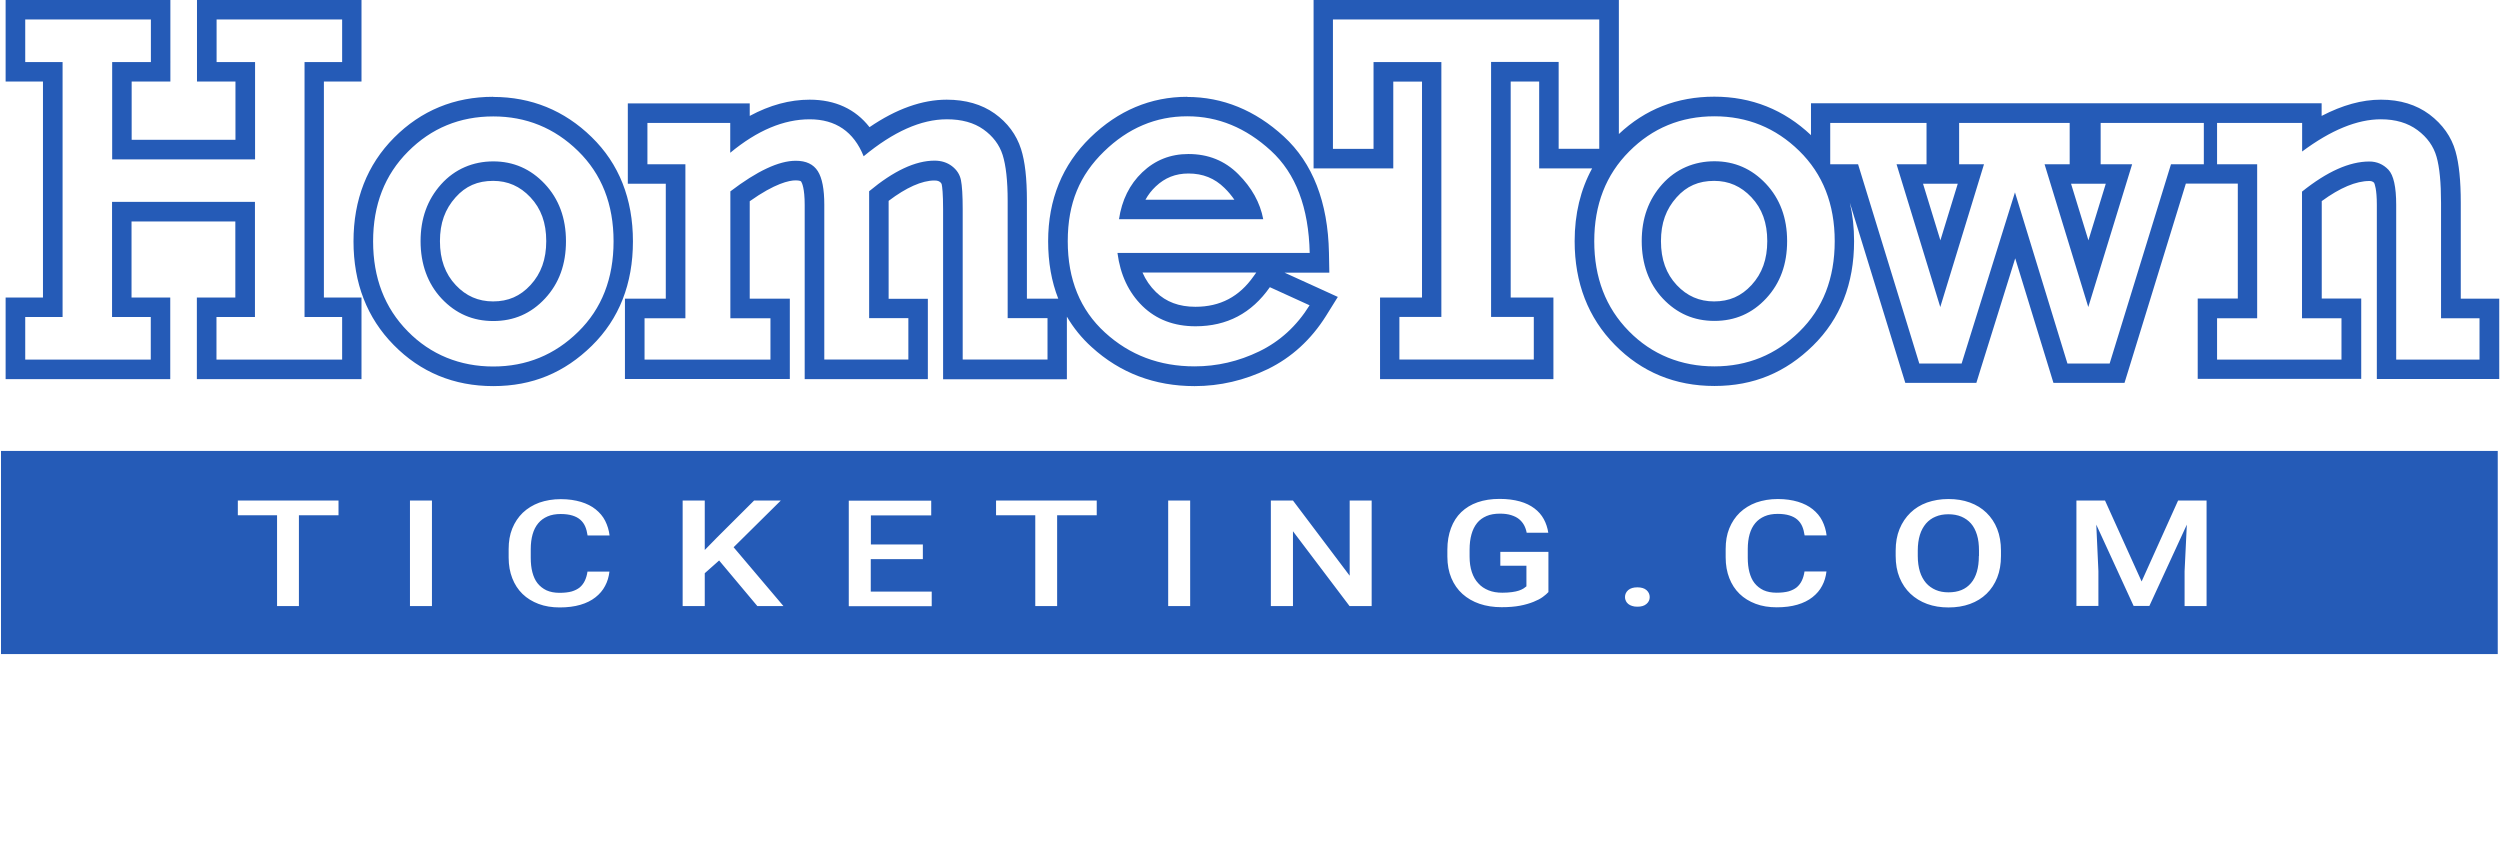
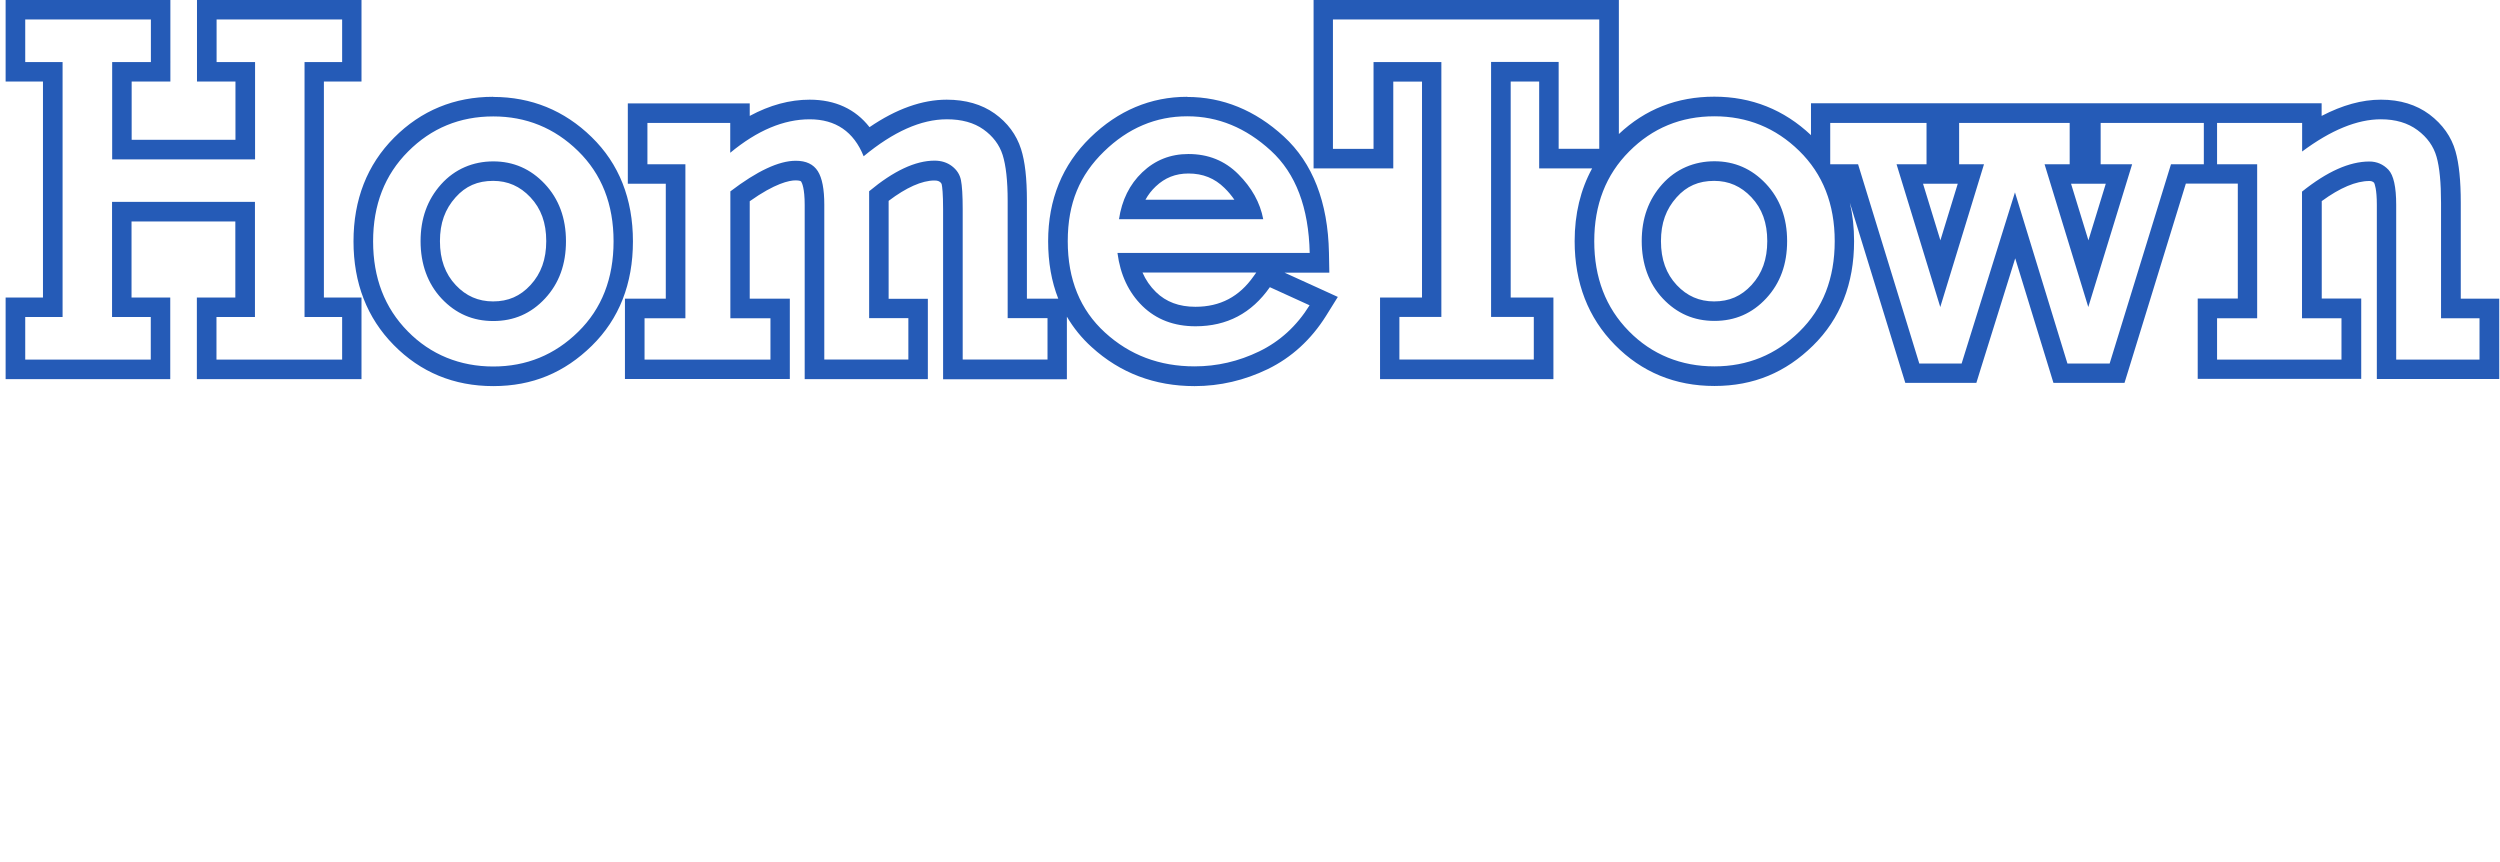
<svg xmlns="http://www.w3.org/2000/svg" id="a" viewBox="0 0 200.14 68.99">
  <defs>
    <style>.b{fill:#255bb7;stroke-width:0px;}</style>
  </defs>
  <path class="b" d="m128.03,1.56v10.35h-3.25v-6.95h-5.41v20.41h3.42v3.41h-10.76v-3.41h3.36V4.97h-5.43v6.95h-3.25V1.56h21.3M27.39,1.56v3.41h-3.01v20.41h3.01v3.41h-10.06v-3.41h3.08v-9.22h-11.44v9.22h3.1v3.41H2.02v-3.41h2.99V4.97h-2.99V1.56h10.06v3.41h-3.1v7.79h11.44v-7.79h-3.08V1.56h10.06m109.85,7.75c2.63,0,4.9.92,6.79,2.77,1.89,1.85,2.84,4.26,2.84,7.23s-.94,5.39-2.83,7.24c-1.88,1.85-4.15,2.78-6.8,2.78s-5.01-.94-6.85-2.82c-1.85-1.88-2.77-4.28-2.77-7.2s.93-5.32,2.8-7.19c1.86-1.87,4.14-2.81,6.82-2.81m0,16.38c1.65,0,3.03-.6,4.15-1.81,1.12-1.21,1.67-2.73,1.67-4.58s-.57-3.39-1.7-4.59c-1.13-1.2-2.51-1.8-4.12-1.8s-3.08.61-4.18,1.84c-1.1,1.23-1.64,2.74-1.64,4.55s.56,3.4,1.69,4.6c1.13,1.2,2.5,1.79,4.13,1.79m-42.19-16.38c2.46,0,4.68.92,6.68,2.75,2,1.83,3.03,4.56,3.11,8.19h-15.39c.23,1.75.89,3.16,2,4.25,1.11,1.08,2.53,1.62,4.25,1.62,2.51,0,4.49-1.04,5.95-3.13l3.18,1.45c-1.03,1.66-2.38,2.89-4.03,3.69-1.65.8-3.38,1.2-5.18,1.2-2.8,0-5.19-.9-7.17-2.71-1.98-1.81-2.98-4.24-2.98-7.31s.97-5.3,2.9-7.18c1.93-1.88,4.16-2.82,6.66-2.82m-5.46,8.24h11.55c-.25-1.33-.92-2.53-2-3.61-1.08-1.08-2.41-1.61-3.99-1.61-1.44,0-2.67.49-3.69,1.46-1.02.97-1.64,2.23-1.87,3.77m-50.09-8.24c2.63,0,4.9.92,6.79,2.77,1.89,1.85,2.84,4.26,2.84,7.23s-.94,5.39-2.83,7.24c-1.88,1.85-4.15,2.78-6.8,2.78s-5.01-.94-6.85-2.82c-1.85-1.88-2.77-4.28-2.77-7.2s.93-5.32,2.8-7.19c1.86-1.87,4.14-2.81,6.82-2.81m0,16.38c1.65,0,3.03-.6,4.15-1.81,1.12-1.21,1.67-2.73,1.67-4.58s-.57-3.39-1.7-4.59c-1.13-1.2-2.51-1.8-4.12-1.8s-3.08.61-4.18,1.84c-1.1,1.23-1.64,2.74-1.64,4.55s.56,3.4,1.69,4.6c1.13,1.2,2.5,1.79,4.13,1.79M190.6,9.55c1.18,0,2.16.29,2.94.87.78.58,1.28,1.29,1.52,2.13.24.84.36,2.07.36,3.69v9.24h3.08v3.31h-6.67v-12.39c0-1.44-.21-2.37-.62-2.81-.42-.44-.93-.66-1.53-.66-1.59,0-3.38.8-5.39,2.41v10.14h3.16v3.31h-9.96v-3.31h3.21v-12.33h-3.21v-3.31h6.81v2.29c2.31-1.72,4.41-2.58,6.31-2.58m-114.8,0c1.18,0,2.16.27,2.92.81.76.54,1.28,1.23,1.54,2.05.26.83.4,2.05.4,3.67v9.39h3.19v3.31h-6.79v-12.04c0-1.1-.05-1.87-.14-2.32-.09-.45-.33-.82-.72-1.12-.38-.29-.85-.44-1.39-.44-1.54,0-3.28.82-5.24,2.45v10.16h3.14v3.31h-6.73v-12.39c0-1.24-.17-2.14-.52-2.69-.35-.55-.93-.83-1.76-.83-1.36,0-3.1.82-5.24,2.45v10.16h3.21v3.31h-10.08v-3.31h3.27v-12.33h-3.04v-3.31h6.63v2.39c2.16-1.79,4.28-2.68,6.36-2.68s3.53.99,4.32,2.96c2.38-1.97,4.6-2.96,6.65-2.96m100.64.29v3.31h-2.63l-4.91,15.95h-3.38l-4.2-13.7-4.27,13.7h-3.39l-4.9-15.95h-2.23v-3.31h7.71v3.31h-2.4l3.5,11.43,3.5-11.43h-1.99v-3.31h8.85v3.31h-2.01l3.5,11.43,3.51-11.43h-2.52v-3.31h8.26M129.59,0h-24.43v13.48h6.38v-6.95h2.3v17.29h-3.36v6.53h13.88v-6.53h-3.42V6.53h2.28v6.95h4.24c-.93,1.7-1.4,3.65-1.4,5.83,0,3.33,1.08,6.13,3.22,8.3,2.14,2.18,4.82,3.29,7.97,3.29s5.71-1.09,7.89-3.23c2.19-2.15,3.29-4.96,3.29-8.36,0-1.09-.11-2.11-.34-3.08l4.1,13.32.34,1.1h5.69l.34-1.1,2.77-8.87,2.72,8.86.34,1.11h5.69l.34-1.1,4.57-14.85h4.16v9.2h-3.21v6.43h13.09v-6.43h-3.16v-7.8c1.46-1.07,2.75-1.61,3.82-1.61.16,0,.26.04.37.14.04.08.22.5.22,1.76v13.95h9.8v-6.43h-3.08v-7.67c0-1.78-.14-3.13-.42-4.12-.33-1.17-1.04-2.17-2.09-2.96-1.05-.78-2.35-1.18-3.88-1.18s-3.09.44-4.75,1.3v-1.01h-40.88v2.55c-2.16-2.04-4.76-3.08-7.74-3.08s-5.53,1-7.64,2.99V0h0Zm7.64,24.13c-1.19,0-2.17-.43-2.99-1.3-.85-.9-1.27-2.06-1.27-3.52s.41-2.57,1.25-3.51c.8-.9,1.76-1.32,3.01-1.32,1.17,0,2.15.43,2.98,1.31.86.91,1.27,2.06,1.27,3.51s-.41,2.6-1.26,3.52c-.82.89-1.78,1.31-3,1.31h0Zm29.38-9.42h1.97l-1.39,4.53-1.39-4.53h.81Zm-11.32,0h1.44l-1.39,4.53-1.39-4.53h1.33Zm-7.69,0h0l.02.05s-.01-.04-.02-.05h0ZM28.95,0h-13.18v6.53h3.08v4.66h-8.31v-4.66h3.1V0H.45v6.53h2.99v17.29H.45v6.53h13.18v-6.53h-3.1v-6.09h8.31v6.09h-3.08v6.53h13.18v-6.53h-3.01V6.53h3.01V0h0Zm66.09,7.75c-2.92,0-5.53,1.1-7.75,3.26-2.24,2.18-3.38,4.97-3.38,8.3,0,1.69.27,3.23.81,4.6h-2.51v-7.83c0-1.8-.15-3.15-.47-4.15-.37-1.15-1.08-2.11-2.12-2.85-1.03-.73-2.32-1.1-3.83-1.1-1.97,0-4.04.74-6.18,2.2-1.13-1.45-2.75-2.2-4.79-2.2-1.59,0-3.19.43-4.8,1.3v-1h-9.76v6.43h3.04v9.2h-3.27v6.43h13.2v-6.43h-3.21v-7.8c2.03-1.44,3.17-1.67,3.68-1.67.04,0,.38,0,.44.1.07.11.28.55.28,1.86v13.95h9.86v-6.43h-3.14v-7.84c1.41-1.07,2.67-1.63,3.67-1.63.25,0,.37.06.44.12.11.08.12.14.14.19.04.19.11.71.11,2v13.6h9.91v-5.01c.53.9,1.19,1.72,1.99,2.44,2.27,2.07,5.04,3.12,8.23,3.12,2.03,0,4-.46,5.86-1.36,1.91-.93,3.48-2.37,4.67-4.27l.94-1.51-1.62-.74-2.64-1.2h3.58l-.03-1.6c-.08-4.05-1.3-7.18-3.62-9.31-2.29-2.1-4.89-3.16-7.74-3.16h0Zm-3.34,8.24c.22-.4.49-.75.83-1.07.73-.69,1.58-1.03,2.61-1.03,1.16,0,2.1.38,2.89,1.16.31.3.57.62.79.94h-7.11Zm-.24,5.83h9.11l-.2.28c-1.16,1.66-2.69,2.46-4.67,2.46-1.31,0-2.35-.39-3.16-1.18-.46-.45-.82-.97-1.08-1.57h0ZM39.48,7.75c-3.1,0-5.77,1.1-7.93,3.27-2.16,2.17-3.25,4.96-3.25,8.3s1.08,6.13,3.22,8.3c2.14,2.18,4.82,3.29,7.97,3.29s5.71-1.09,7.89-3.23c2.19-2.15,3.29-4.96,3.29-8.36s-1.11-6.21-3.31-8.35c-2.18-2.13-4.83-3.21-7.88-3.21h0Zm0,16.38c-1.19,0-2.17-.43-2.99-1.3-.85-.9-1.27-2.06-1.27-3.52s.41-2.57,1.25-3.51c.8-.9,1.76-1.32,3.01-1.32,1.17,0,2.15.43,2.98,1.31.86.91,1.27,2.06,1.27,3.51s-.41,2.6-1.26,3.52c-.82.89-1.78,1.31-3,1.31h0Z" />
-   <path class="b" d="m199.96,52.36H.08v-16.26h199.88v16.26ZM27.1,40.07h-8.06v1.18h3.14v7.27h1.75v-7.27h3.17v-1.18Zm7.48,0h-1.76v8.45h1.76v-8.45Zm12.45,5.7c-.04.27-.11.51-.21.72-.1.21-.23.38-.4.53-.17.14-.39.25-.65.33-.26.07-.59.11-.97.11-.41,0-.76-.07-1.05-.2-.29-.14-.53-.33-.72-.57s-.32-.54-.41-.88-.13-.73-.13-1.15v-.7c0-.44.05-.84.15-1.19.1-.35.25-.64.45-.88.2-.24.45-.42.75-.55s.65-.19,1.05-.19c.36,0,.67.04.93.12.26.08.47.19.64.34s.3.33.39.54c.09.21.15.45.19.72h1.76c-.05-.42-.17-.81-.35-1.17-.18-.36-.44-.66-.76-.92s-.72-.46-1.18-.6c-.47-.14-1-.22-1.61-.22-.64,0-1.21.1-1.73.28-.51.19-.95.46-1.32.81-.36.35-.64.77-.84,1.26-.2.49-.29,1.04-.29,1.65v.68c0,.61.1,1.16.29,1.65.19.49.46.91.82,1.26.36.35.79.61,1.29.8s1.07.28,1.69.28,1.17-.07,1.65-.21c.48-.14.88-.34,1.21-.6.33-.26.59-.56.77-.91.19-.35.3-.73.35-1.15h-1.76Zm13.6,2.75h2.09l-3.99-4.71,3.78-3.74h-2.14l-2.97,2.96-.98,1v-3.96h-1.77v8.45h1.77v-2.63l1.15-1.02,3.06,3.65Zm13.26-4.93h-4.17v-2.33h4.83v-1.18h-6.6v8.45h6.64v-1.17h-4.88v-2.6h4.17v-1.16Zm13.91-3.52h-8.06v1.18h3.14v7.27h1.75v-7.27h3.17v-1.18Zm7.48,0h-1.76v8.45h1.76v-8.45Zm14.52,0h-1.75v6.02l-4.54-6.02h-1.77v8.45h1.77v-5.99l4.53,5.99h1.77v-8.45Zm14.16,4.11h-3.85v1.11h2.09v1.65c-.06.05-.14.11-.23.17-.1.06-.22.12-.37.17-.15.05-.33.09-.55.12s-.48.05-.78.05c-.41,0-.78-.06-1.1-.19-.32-.13-.6-.31-.82-.56-.23-.24-.4-.54-.52-.9-.12-.36-.18-.77-.18-1.23v-.57c0-.46.05-.86.15-1.22s.25-.66.45-.91c.2-.25.46-.43.76-.56.3-.13.66-.19,1.08-.19.34,0,.64.04.89.12.25.08.46.18.63.32.17.14.3.3.4.48.1.19.17.39.21.61h1.73c-.06-.39-.18-.76-.36-1.09-.18-.33-.43-.62-.75-.86-.32-.24-.7-.43-1.17-.56s-1-.2-1.62-.2c-.66,0-1.24.09-1.76.27-.52.18-.95.45-1.31.79-.36.35-.63.77-.82,1.28-.19.51-.29,1.08-.29,1.72v.56c0,.65.11,1.22.32,1.72.21.5.51.93.89,1.27.38.34.84.61,1.37.79.53.18,1.12.27,1.76.27.57,0,1.06-.04,1.48-.12.42-.08.78-.19,1.08-.31.3-.12.55-.25.74-.39.19-.14.34-.27.45-.39v-3.24Zm6.2,3.93c.04.09.11.17.19.24.08.07.19.12.31.16s.26.06.42.06c.32,0,.56-.07.73-.22.17-.14.26-.33.26-.55s-.09-.41-.26-.56c-.17-.15-.42-.22-.73-.22s-.55.07-.73.22c-.17.15-.26.34-.26.56,0,.11.02.21.07.3Zm14.3-2.35c-.04.27-.11.51-.21.72-.1.21-.23.38-.4.53-.17.14-.39.25-.65.33-.26.07-.59.11-.97.11-.41,0-.76-.07-1.05-.2-.29-.14-.53-.33-.72-.57s-.32-.54-.41-.88-.13-.73-.13-1.15v-.7c0-.44.05-.84.15-1.19.1-.35.25-.64.45-.88.2-.24.45-.42.75-.55s.65-.19,1.05-.19c.36,0,.67.04.93.12.26.08.47.19.64.34s.3.33.39.54c.09.21.15.45.19.72h1.76c-.05-.42-.17-.81-.35-1.17-.18-.36-.44-.66-.76-.92s-.72-.46-1.18-.6c-.47-.14-1-.22-1.61-.22-.64,0-1.21.1-1.73.28-.51.19-.95.46-1.32.81-.36.35-.64.77-.84,1.26-.2.49-.29,1.04-.29,1.65v.68c0,.61.1,1.16.29,1.65.19.49.46.91.82,1.26.36.35.79.61,1.29.8.5.19,1.07.28,1.69.28s1.17-.07,1.65-.21c.48-.14.88-.34,1.21-.6.33-.26.59-.56.77-.91.19-.35.3-.73.35-1.15h-1.76Zm15.73-1.68c0-.64-.1-1.22-.3-1.73-.2-.51-.49-.94-.86-1.3-.37-.36-.81-.63-1.33-.82-.52-.19-1.09-.28-1.72-.28s-1.19.1-1.71.28c-.52.19-.96.46-1.33.82-.37.36-.66.79-.87,1.3-.21.51-.31,1.09-.31,1.73v.43c0,.64.1,1.22.31,1.73s.5.94.87,1.29c.37.35.82.63,1.34.82.52.19,1.09.28,1.71.28s1.2-.09,1.72-.28c.52-.19.96-.46,1.33-.82s.65-.79.85-1.29c.2-.51.3-1.08.3-1.73v-.43Zm-1.77.43c0,.95-.21,1.68-.63,2.17-.42.5-1.02.74-1.8.74-.38,0-.72-.06-1.02-.19s-.56-.31-.78-.56c-.21-.25-.38-.55-.49-.91-.11-.36-.17-.78-.17-1.25v-.44c0-.47.06-.89.17-1.25.11-.36.28-.66.49-.91.21-.24.47-.43.77-.55.3-.13.64-.19,1.02-.19s.73.06,1.04.19c.3.13.56.31.77.55s.37.55.48.91c.11.36.16.78.16,1.25v.44Zm7.81-4.45v8.45h1.76v-2.79l-.17-3.72,2.99,6.51h1.26l3-6.51-.18,3.73v2.79h1.76v-8.45h-2.28l-2.92,6.48-2.93-6.48h-2.29Z" />
</svg>